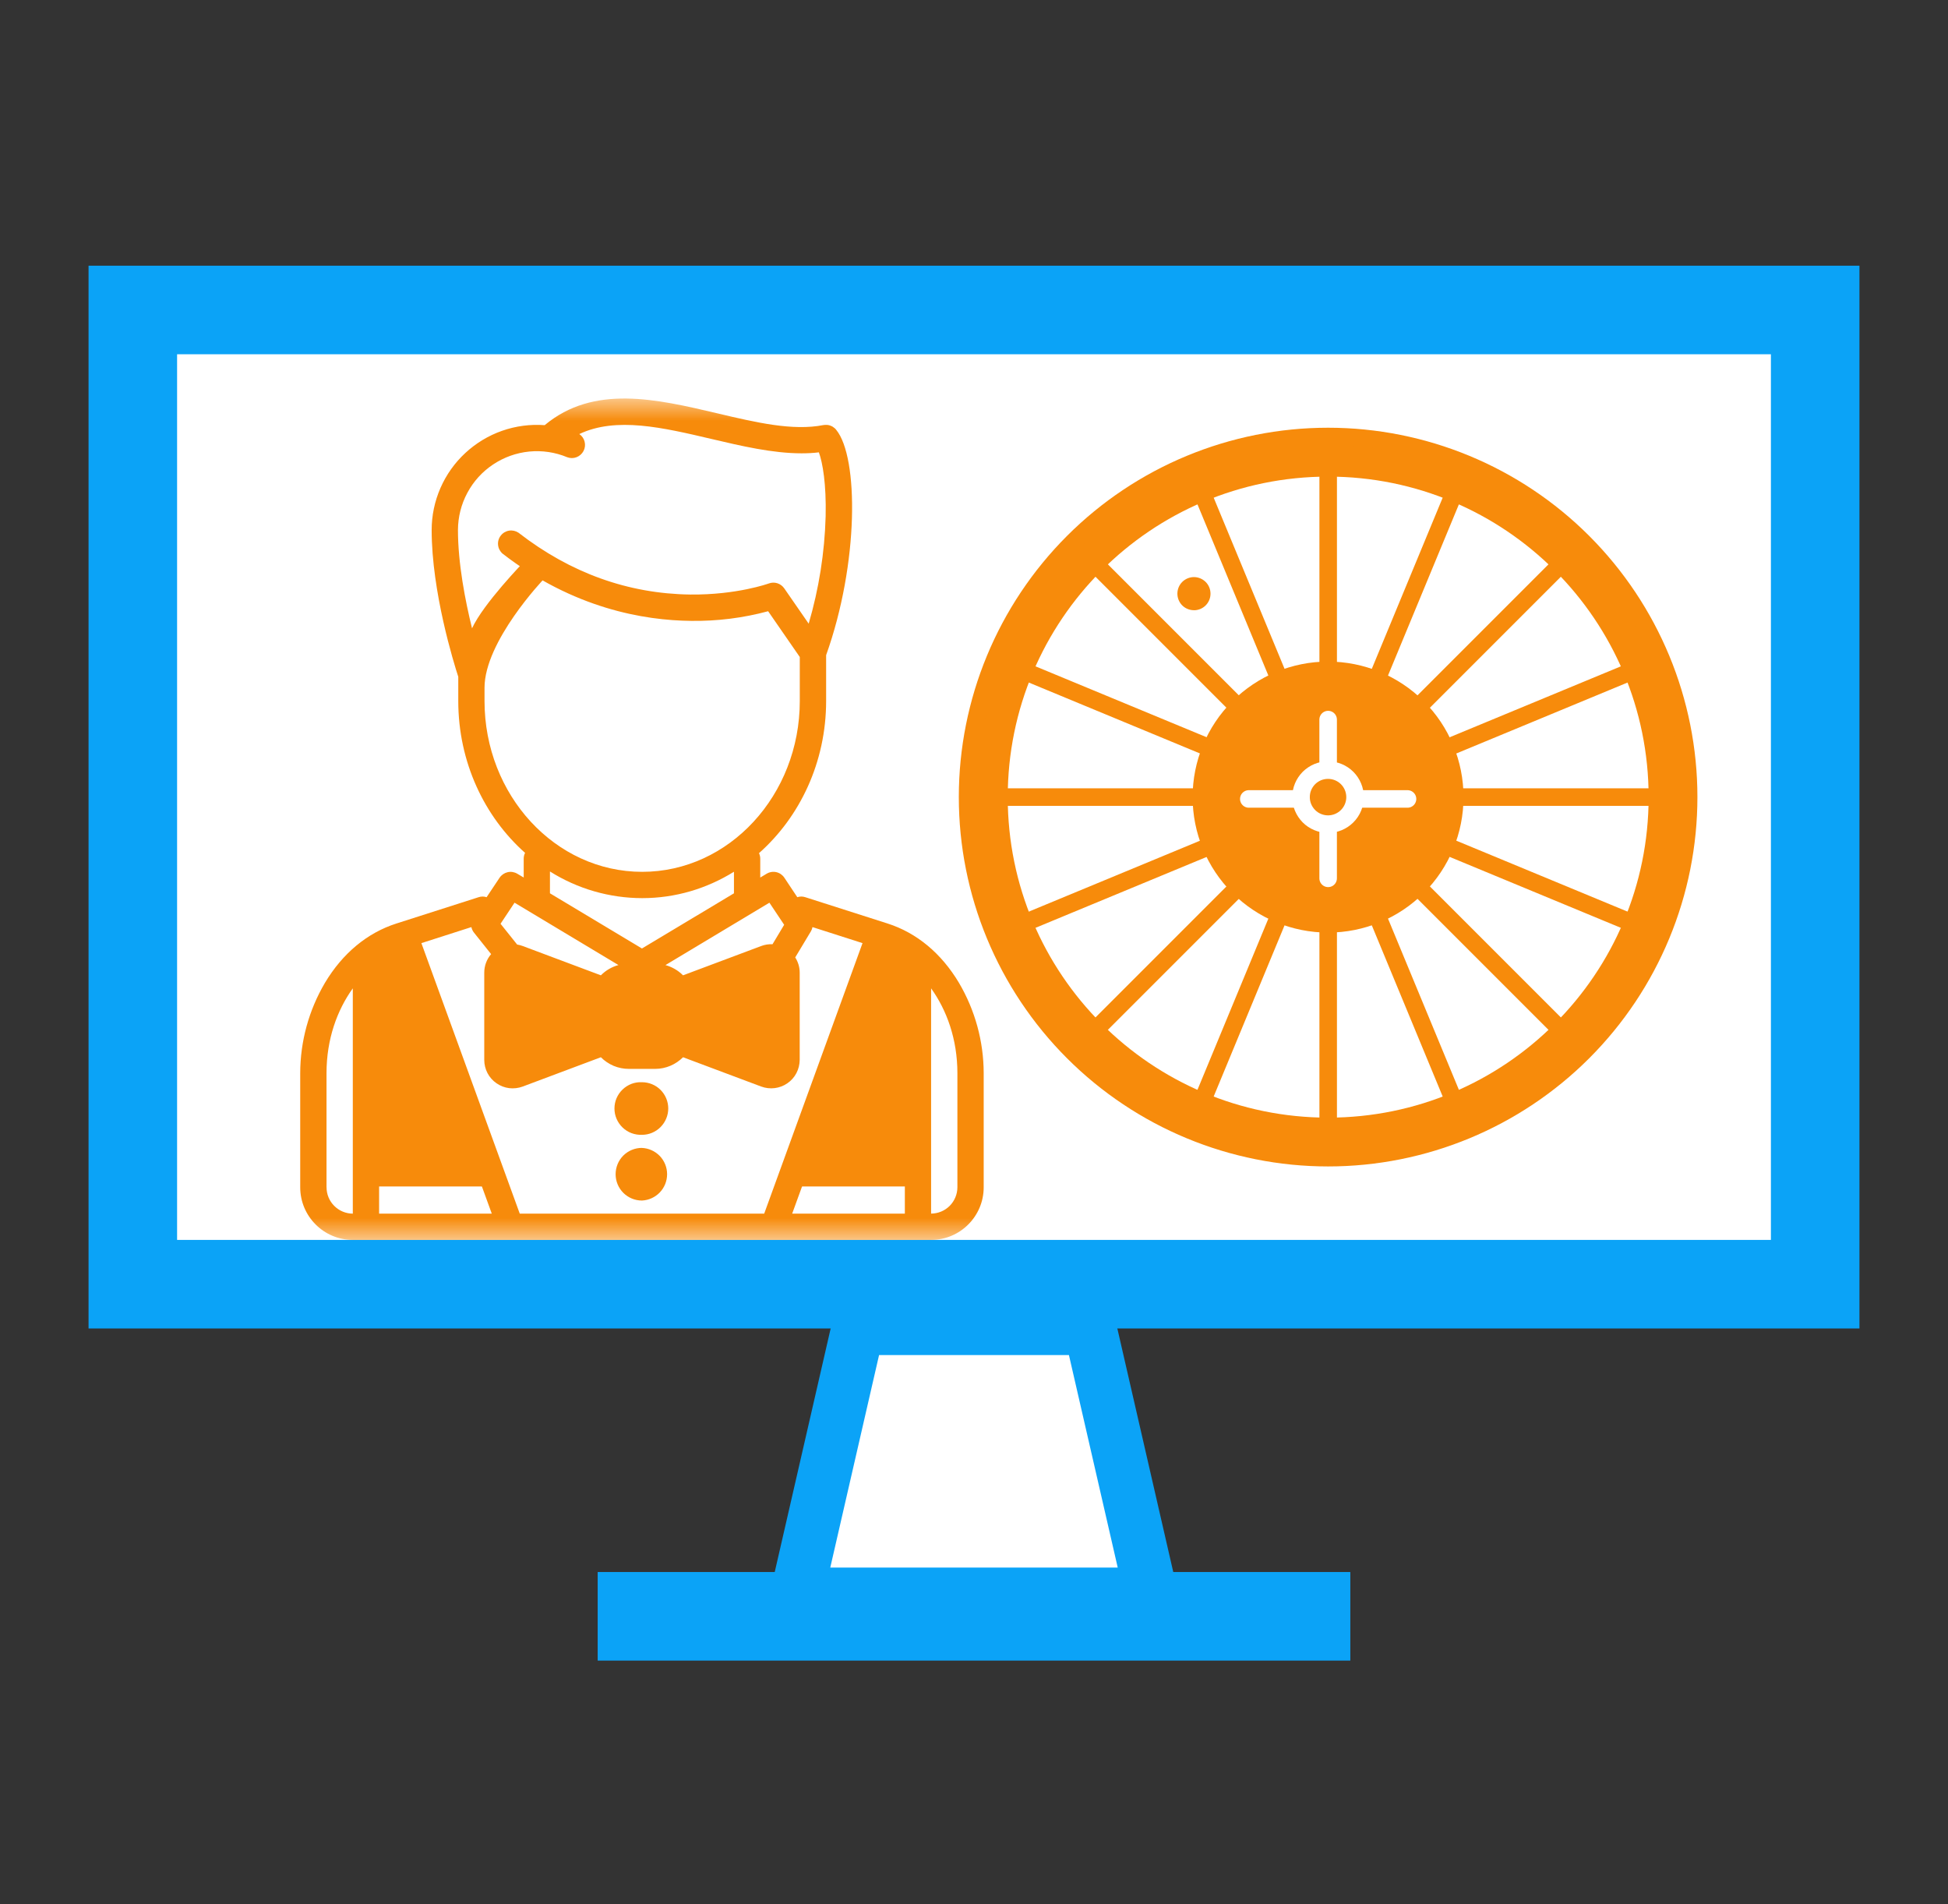
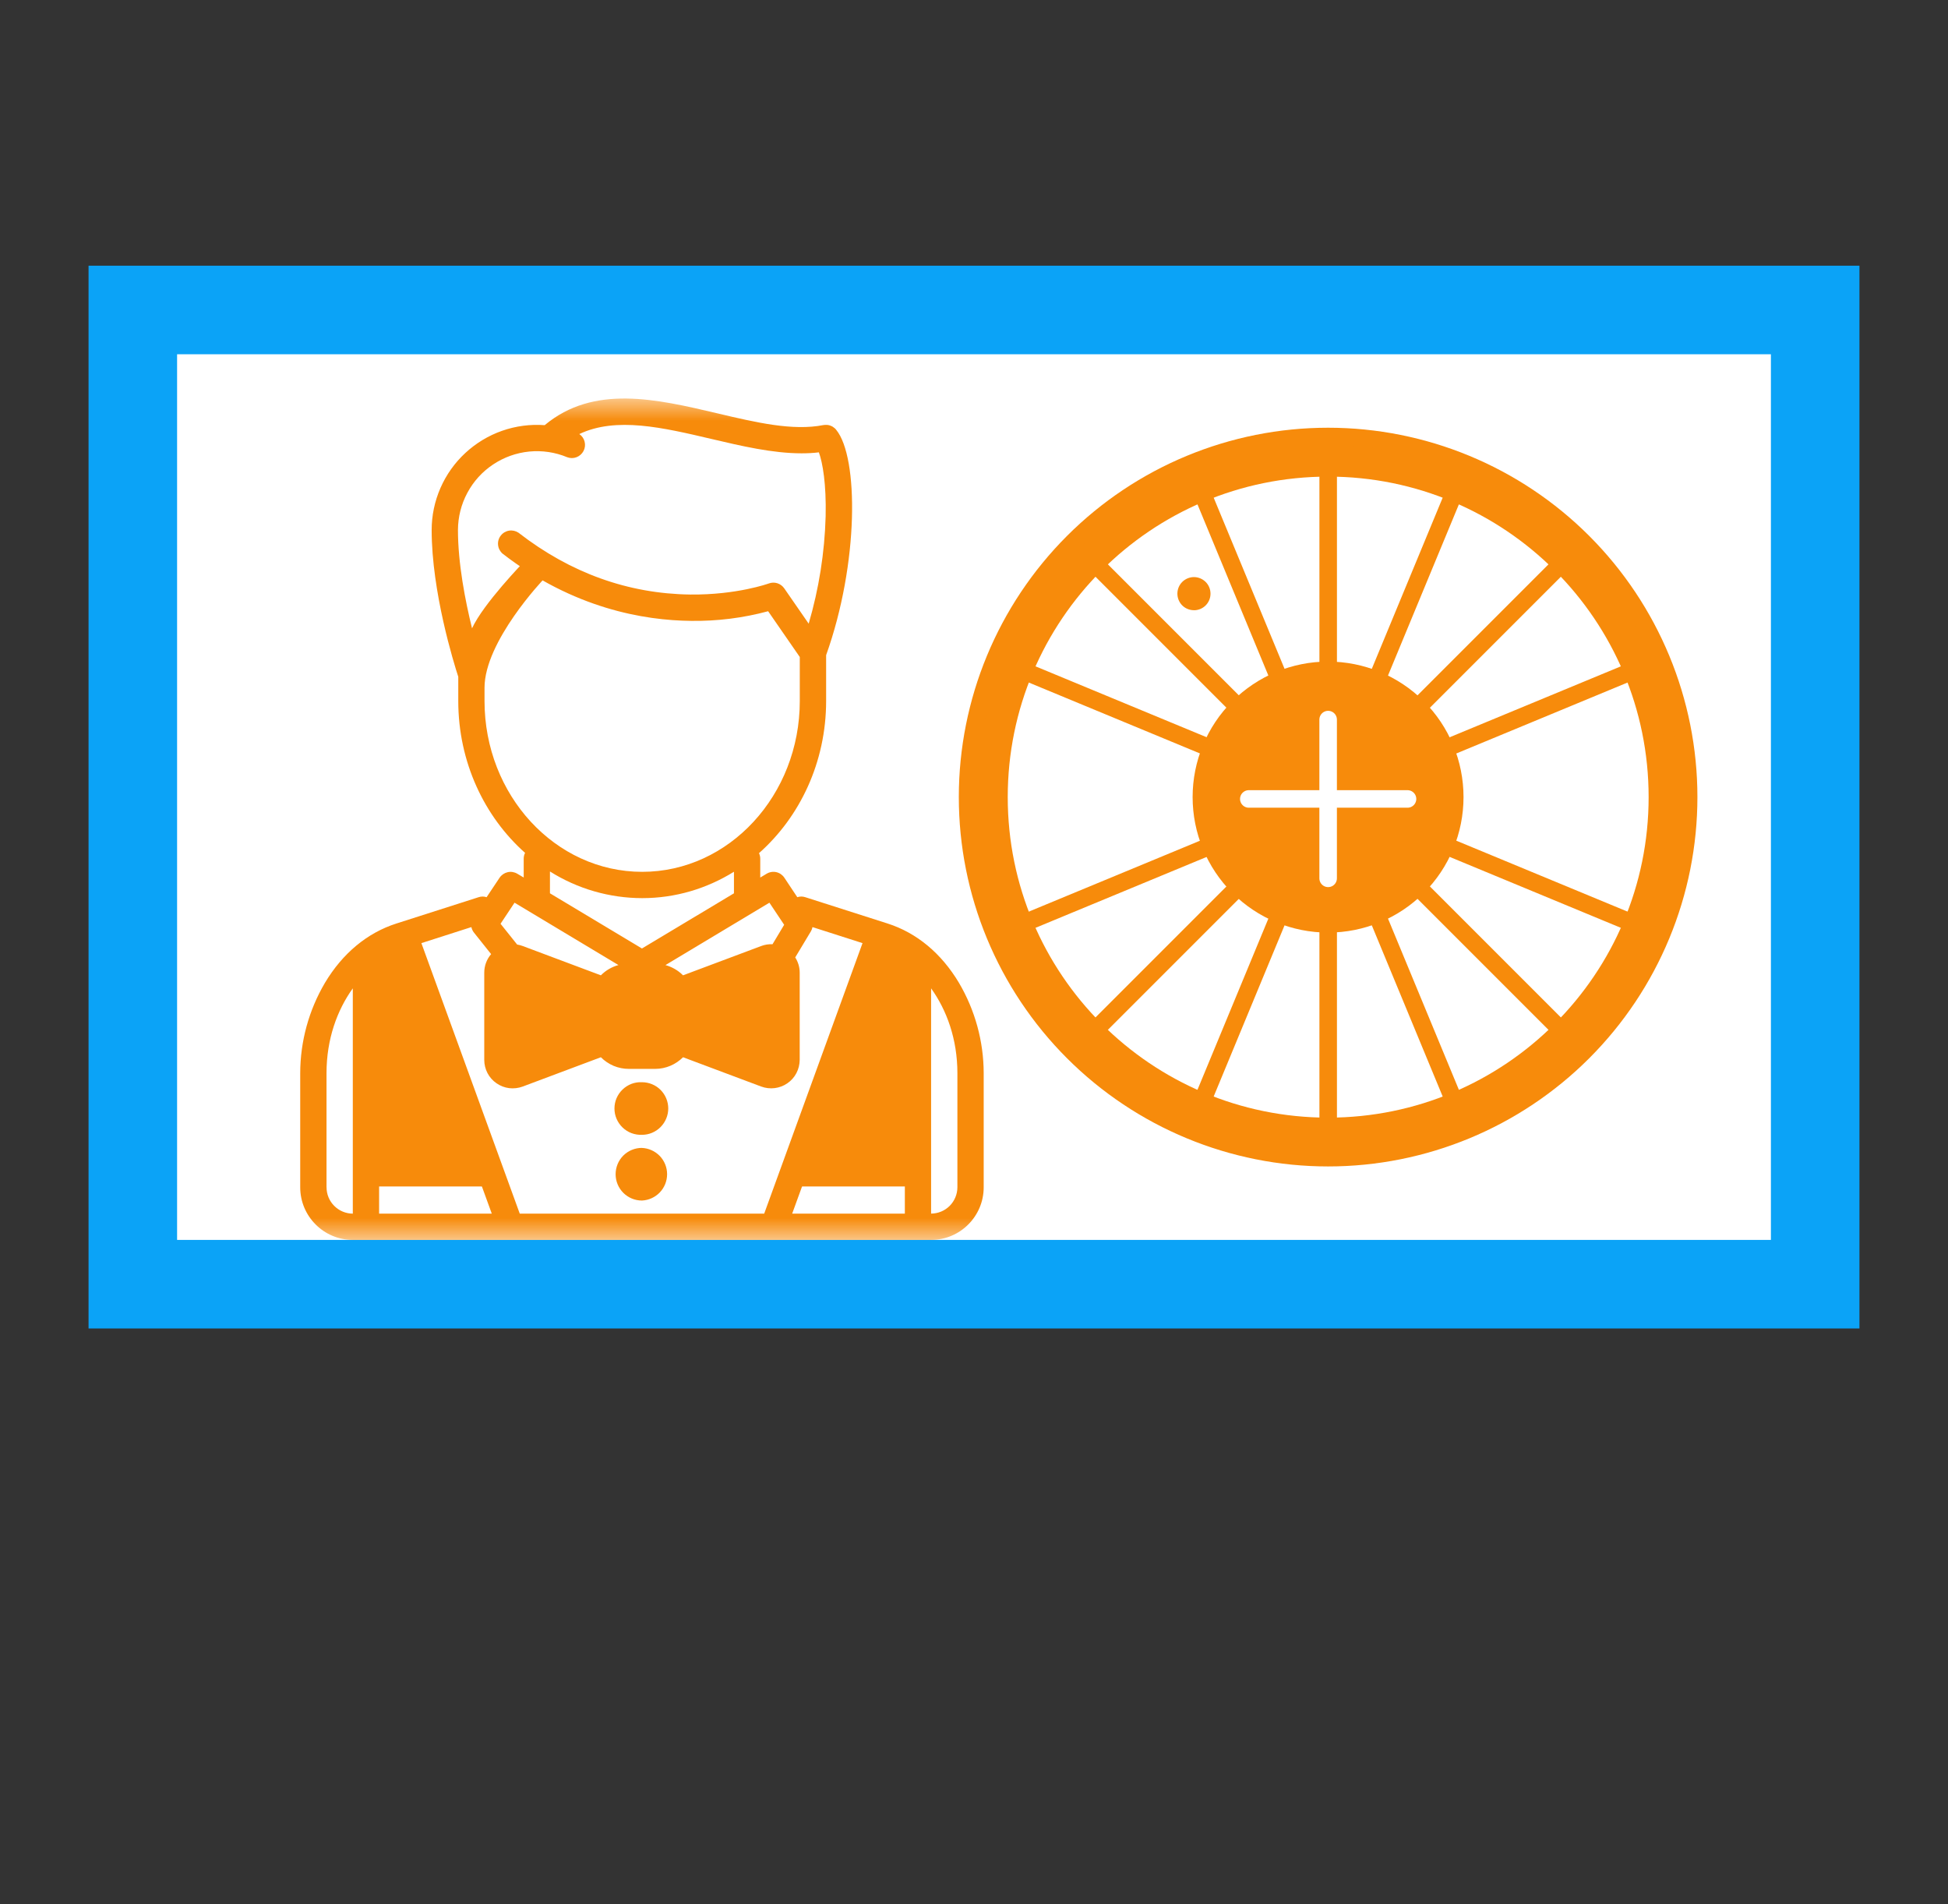
<svg xmlns="http://www.w3.org/2000/svg" width="44" height="43" viewBox="0 0 44 43" fill="none">
  <rect x="0" y="0" width="44" height="43" fill="#333333" stroke="none" />
-   <path d="M18 36L19.378 30H24.622L26 36H18Z" fill="white" stroke="#0BA3F7" stroke-width="1.2" />
  <path d="M2 6H42V30H2V6Z" fill="#0BA3F7" />
-   <path d="M14 36H30V37H14V36Z" fill="white" stroke="#0BA3F7" />
  <path d="M4 8H40V28H4V8Z" fill="white" />
  <mask id="mask0_797_13355" style="mask-type:luminance" maskUnits="userSpaceOnUse" x="21" y="9" width="18" height="18">
    <path d="M39 9H21V27H39V9Z" fill="white" />
  </mask>
  <g mask="url(#mask0_797_13355)">
    <path d="M29.997 24.095C33.364 24.095 36.092 21.366 36.092 18C36.092 14.634 33.364 11.905 29.997 11.905C26.631 11.905 23.902 14.634 23.902 18C23.902 21.366 26.631 24.095 29.997 24.095Z" fill="white" />
    <path d="M29.998 26.143C27.839 26.143 25.768 25.285 24.241 23.758C22.713 22.231 21.855 20.16 21.855 18C21.855 15.841 22.713 13.77 24.241 12.242C25.768 10.715 27.839 9.857 29.998 9.857C32.158 9.857 34.229 10.715 35.756 12.242C37.283 13.77 38.142 15.841 38.142 18C38.142 20.16 37.283 22.231 35.756 23.758C34.229 25.285 32.158 26.143 29.998 26.143Z" fill="#F78B0B" stroke="#F78B0B" stroke-width="0.396" stroke-miterlimit="10" />
    <path d="M30 25.239C33.997 25.239 37.238 21.998 37.238 18.001C37.238 14.003 33.997 10.763 30 10.763C26.002 10.763 22.762 14.003 22.762 18.001C22.762 21.998 26.002 25.239 30 25.239Z" fill="white" />
-     <path d="M30 25.5C28.011 25.5 26.103 24.71 24.697 23.303M30 25.5C31.989 25.5 33.897 24.71 35.303 23.303M30 25.5V10.5M24.697 23.303C23.29 21.897 22.5 19.989 22.5 18M24.697 23.303L35.303 12.697M22.5 18C22.5 16.011 23.29 14.103 24.697 12.697M22.5 18H37.5M24.697 12.697C26.103 11.29 28.011 10.5 30 10.5M24.697 12.697L35.303 23.303M30 10.5C31.989 10.5 33.897 11.29 35.303 12.697M35.303 12.697C36.71 14.103 37.5 16.011 37.5 18M37.5 18C37.5 19.989 36.71 21.897 35.303 23.303M32.868 11.076L27.132 24.924M36.924 20.868L23.076 15.132M23.076 20.868L36.924 15.132M27.132 11.076L32.868 24.924" stroke="#F78B0B" stroke-width="0.396" stroke-miterlimit="10" />
+     <path d="M30 25.5C28.011 25.5 26.103 24.71 24.697 23.303M30 25.5C31.989 25.5 33.897 24.71 35.303 23.303M30 25.5V10.5M24.697 23.303C23.29 21.897 22.5 19.989 22.5 18M24.697 23.303L35.303 12.697M22.5 18C22.5 16.011 23.29 14.103 24.697 12.697M22.5 18M24.697 12.697C26.103 11.29 28.011 10.5 30 10.5M24.697 12.697L35.303 23.303M30 10.5C31.989 10.5 33.897 11.29 35.303 12.697M35.303 12.697C36.71 14.103 37.5 16.011 37.5 18M37.5 18C37.5 19.989 36.71 21.897 35.303 23.303M32.868 11.076L27.132 24.924M36.924 20.868L23.076 15.132M23.076 20.868L36.924 15.132M27.132 11.076L32.868 24.924" stroke="#F78B0B" stroke-width="0.396" stroke-miterlimit="10" />
    <path d="M29.997 21.06C29.186 21.06 28.408 20.738 27.834 20.164C27.26 19.59 26.938 18.812 26.938 18C26.938 17.189 27.26 16.41 27.834 15.837C28.408 15.263 29.186 14.94 29.997 14.94C30.809 14.94 31.587 15.263 32.161 15.837C32.735 16.41 33.057 17.189 33.057 18C33.057 18.812 32.735 19.59 32.161 20.164C31.587 20.738 30.809 21.06 29.997 21.06Z" fill="#F78B0B" />
    <path d="M29.999 16.25V19.835M31.792 18.042H28.207" stroke="white" stroke-width="0.396" stroke-miterlimit="10" stroke-linecap="round" />
-     <path d="M29.997 18.611C29.917 18.611 29.837 18.595 29.763 18.564C29.689 18.534 29.622 18.489 29.565 18.432C29.509 18.375 29.464 18.308 29.433 18.234C29.402 18.16 29.387 18.081 29.387 18.001C29.387 17.921 29.402 17.841 29.433 17.767C29.464 17.693 29.509 17.626 29.565 17.569C29.622 17.513 29.689 17.468 29.763 17.437C29.837 17.406 29.917 17.391 29.997 17.391C30.159 17.391 30.314 17.455 30.428 17.569C30.543 17.684 30.607 17.839 30.607 18.001C30.607 18.162 30.543 18.318 30.428 18.432C30.314 18.546 30.159 18.611 29.997 18.611Z" fill="#F78B0B" stroke="white" stroke-width="0.396" stroke-miterlimit="10" />
    <path d="M26.968 13.78C26.869 13.78 26.773 13.741 26.703 13.671C26.633 13.601 26.594 13.505 26.594 13.406C26.594 13.307 26.633 13.212 26.703 13.142C26.773 13.072 26.869 13.032 26.968 13.032C27.067 13.032 27.162 13.072 27.233 13.142C27.303 13.212 27.342 13.307 27.342 13.407C27.342 13.506 27.303 13.601 27.233 13.671C27.162 13.742 27.067 13.781 26.968 13.781V13.78Z" fill="#F78B0B" />
  </g>
  <mask id="mask1_797_13355" style="mask-type:luminance" maskUnits="userSpaceOnUse" x="5" y="9" width="19" height="19">
    <path d="M5 9H24V28H5V9Z" fill="white" />
  </mask>
  <g mask="url(#mask1_797_13355)">
    <path d="M17.687 24.438V21.542L15.619 22.507V23.472L17.687 24.438ZM15.261 22.262H13.739V23.617H15.261V22.262ZM20.779 21.622V26.793H17.678L19.779 21.209L20.779 21.622ZM7.992 21.622V26.793H11.094L8.992 21.209L7.992 21.622ZM11.451 24.438V21.542L13.52 22.507V23.472L11.452 24.437L11.451 24.438Z" fill="#F78B0B" />
    <path d="M21.66 22.194C21.263 21.528 20.705 21.065 20.048 20.855L18.19 20.261C18.131 20.241 18.068 20.241 18.009 20.261L17.716 19.82C17.674 19.757 17.609 19.712 17.534 19.695C17.46 19.679 17.382 19.691 17.316 19.731L17.172 19.817V19.392C17.172 19.346 17.161 19.303 17.144 19.266C18.068 18.448 18.66 17.21 18.66 15.829V14.795C19.403 12.716 19.395 10.325 18.888 9.707L18.884 9.702L18.882 9.699C18.877 9.693 18.871 9.687 18.865 9.681L18.854 9.67L18.843 9.662C18.838 9.658 18.833 9.654 18.828 9.651L18.82 9.644C18.815 9.64 18.809 9.637 18.804 9.634L18.796 9.629C18.79 9.627 18.785 9.624 18.779 9.622L18.77 9.617L18.755 9.612L18.743 9.607C18.734 9.604 18.724 9.602 18.714 9.6L18.702 9.598L18.685 9.596H18.672L18.657 9.595H18.64L18.628 9.596C18.619 9.597 18.61 9.598 18.602 9.599H18.599C17.906 9.735 17.079 9.541 16.207 9.335C14.832 9.011 13.41 8.677 12.303 9.601C11.978 9.577 11.65 9.62 11.342 9.728C11.033 9.836 10.751 10.007 10.511 10.229C10.271 10.451 10.08 10.72 9.949 11.019C9.818 11.319 9.75 11.642 9.75 11.969C9.75 13.368 10.253 14.982 10.351 15.283V15.829C10.351 17.207 10.939 18.442 11.86 19.26C11.839 19.301 11.829 19.346 11.829 19.391V19.816L11.684 19.731C11.619 19.692 11.541 19.679 11.467 19.696C11.393 19.713 11.328 19.757 11.285 19.82L10.991 20.261C10.933 20.241 10.869 20.241 10.81 20.261L8.954 20.855C8.296 21.065 7.738 21.528 7.34 22.194C6.975 22.813 6.782 23.518 6.781 24.236V26.812C6.781 27.467 7.314 28 7.969 28H21.031C21.686 28 22.219 27.467 22.219 26.812V24.236C22.218 23.518 22.025 22.813 21.66 22.194ZM11.74 27.407L9.518 21.298L10.647 20.936C10.657 20.98 10.676 21.024 10.706 21.061L11.093 21.546C10.993 21.662 10.938 21.811 10.938 21.965V23.935C10.938 24.039 10.963 24.141 11.011 24.233C11.059 24.325 11.129 24.404 11.215 24.463C11.3 24.522 11.398 24.56 11.501 24.573C11.604 24.585 11.709 24.573 11.806 24.537L13.572 23.875C13.655 23.958 13.753 24.024 13.861 24.07C13.97 24.115 14.086 24.138 14.204 24.138H14.797C15.043 24.138 15.266 24.037 15.428 23.875L17.194 24.537C17.292 24.573 17.396 24.585 17.499 24.572C17.602 24.559 17.7 24.522 17.785 24.463C17.871 24.404 17.941 24.325 17.989 24.233C18.037 24.141 18.062 24.039 18.063 23.935V21.965C18.063 21.843 18.028 21.724 17.962 21.621L18.318 21.028C18.334 21 18.346 20.968 18.352 20.936L19.482 21.298L17.261 27.407H11.74ZM8.559 21.718C8.688 21.625 8.821 21.548 8.956 21.488L11.108 27.407H8.563V21.766C8.563 21.75 8.562 21.733 8.559 21.718ZM13.313 22.653V22.657H12.719C12.679 22.654 12.638 22.66 12.6 22.674C12.562 22.688 12.527 22.709 12.497 22.737C12.468 22.765 12.444 22.798 12.428 22.835C12.412 22.873 12.404 22.913 12.404 22.953C12.404 22.994 12.412 23.034 12.428 23.071C12.444 23.109 12.468 23.142 12.497 23.17C12.527 23.198 12.562 23.219 12.6 23.233C12.638 23.247 12.679 23.253 12.719 23.25H13.313V23.338L11.598 23.981C11.591 23.984 11.583 23.985 11.575 23.984C11.567 23.983 11.56 23.98 11.554 23.976C11.547 23.971 11.541 23.965 11.537 23.958C11.533 23.951 11.531 23.943 11.531 23.935V21.965C11.531 21.948 11.539 21.935 11.554 21.925C11.56 21.92 11.567 21.917 11.575 21.916C11.583 21.915 11.591 21.916 11.598 21.919L13.313 22.562V22.653ZM14.204 22.356H14.797C14.961 22.356 15.094 22.49 15.094 22.653V23.247C15.094 23.41 14.96 23.544 14.797 23.544H14.204C14.125 23.544 14.049 23.513 13.993 23.457C13.938 23.401 13.906 23.326 13.906 23.247V22.653C13.906 22.489 14.04 22.356 14.204 22.356ZM17.402 21.919C17.41 21.916 17.418 21.915 17.425 21.916C17.433 21.917 17.441 21.92 17.447 21.925C17.462 21.935 17.469 21.947 17.469 21.965V23.935C17.469 23.943 17.467 23.951 17.463 23.958C17.459 23.965 17.454 23.971 17.447 23.976C17.441 23.98 17.433 23.983 17.425 23.984C17.418 23.985 17.41 23.984 17.402 23.981L15.688 23.338V23.25H16.281C16.322 23.253 16.362 23.247 16.401 23.233C16.439 23.219 16.474 23.198 16.503 23.17C16.533 23.142 16.556 23.109 16.572 23.071C16.588 23.034 16.597 22.994 16.597 22.953C16.597 22.913 16.588 22.873 16.572 22.835C16.556 22.798 16.533 22.765 16.503 22.737C16.474 22.709 16.439 22.688 16.401 22.674C16.362 22.66 16.322 22.654 16.281 22.657H15.688V22.562L17.402 21.919ZM20.044 21.488C20.178 21.548 20.313 21.625 20.441 21.719C20.439 21.735 20.438 21.75 20.438 21.766V27.407H17.893L20.044 21.488ZM17.379 20.385L17.712 20.884L17.449 21.323C17.363 21.319 17.276 21.332 17.194 21.363L15.428 22.025C15.318 21.915 15.181 21.835 15.031 21.794L17.379 20.385ZM10.944 15.829V15.532C10.944 14.481 12.271 13.09 12.278 13.082C12.325 13.024 12.349 12.95 12.344 12.875C12.339 12.8 12.306 12.73 12.251 12.678C12.197 12.627 12.124 12.598 12.049 12.597C11.974 12.597 11.902 12.624 11.846 12.675C11.824 12.698 10.919 13.63 10.662 14.189C10.508 13.564 10.344 12.722 10.344 11.97C10.345 11.677 10.417 11.388 10.556 11.13C10.694 10.871 10.894 10.651 11.138 10.489C11.382 10.326 11.662 10.226 11.954 10.197C12.246 10.169 12.54 10.212 12.811 10.325C12.879 10.351 12.954 10.351 13.022 10.325C13.09 10.299 13.146 10.249 13.18 10.185C13.214 10.12 13.223 10.046 13.205 9.975C13.188 9.904 13.145 9.843 13.085 9.802C13.917 9.407 14.969 9.654 16.071 9.913C16.752 10.073 17.45 10.237 18.105 10.237C18.237 10.237 18.368 10.231 18.496 10.215C18.581 10.446 18.666 10.93 18.649 11.66C18.626 12.481 18.497 13.296 18.266 14.084L17.713 13.285C17.675 13.231 17.621 13.191 17.558 13.171C17.495 13.151 17.427 13.153 17.365 13.176C17.359 13.178 16.643 13.437 15.591 13.426C14.189 13.408 12.885 12.94 11.713 12.031C11.651 11.989 11.574 11.971 11.499 11.983C11.425 11.995 11.357 12.035 11.311 12.095C11.264 12.155 11.242 12.23 11.25 12.306C11.257 12.381 11.293 12.451 11.35 12.501C12.948 13.741 14.55 14.011 15.611 14.021C16.198 14.029 16.783 13.956 17.35 13.803L18.065 14.837V15.829C18.065 17.957 16.468 19.688 14.505 19.688C12.542 19.688 10.944 17.956 10.944 15.829ZM12.422 19.68C13.046 20.073 13.768 20.281 14.505 20.282C15.26 20.282 15.968 20.065 16.578 19.686V20.173L14.5 21.419L12.422 20.173V19.68ZM11.622 20.385L13.969 21.793C13.819 21.834 13.682 21.914 13.572 22.025L11.806 21.363C11.766 21.348 11.724 21.337 11.681 21.33L11.306 20.861L11.622 20.385ZM7.375 26.813V24.236C7.375 23.465 7.616 22.81 7.969 22.319V27.407C7.812 27.406 7.661 27.344 7.55 27.232C7.438 27.121 7.376 26.97 7.376 26.812L7.375 26.813ZM21.625 26.813C21.624 26.97 21.561 27.121 21.45 27.232C21.339 27.343 21.188 27.405 21.031 27.406V22.319C21.384 22.811 21.625 23.466 21.625 24.236V26.813Z" fill="#F78B0B" />
    <path d="M14.499 24.439C14.418 24.435 14.338 24.448 14.263 24.476C14.188 24.505 14.12 24.548 14.062 24.604C14.004 24.659 13.958 24.726 13.926 24.8C13.895 24.873 13.879 24.953 13.879 25.033C13.879 25.113 13.895 25.193 13.927 25.267C13.959 25.34 14.005 25.407 14.063 25.462C14.121 25.518 14.189 25.561 14.264 25.589C14.34 25.617 14.42 25.63 14.5 25.627C14.658 25.627 14.809 25.564 14.92 25.452C15.031 25.34 15.094 25.189 15.094 25.032C15.094 24.874 15.031 24.723 14.919 24.611C14.808 24.5 14.656 24.439 14.499 24.439ZM14.499 25.922C14.341 25.922 14.19 25.985 14.078 26.096C13.967 26.208 13.905 26.359 13.905 26.517C13.905 26.675 13.968 26.826 14.079 26.937C14.191 27.049 14.342 27.111 14.5 27.111C14.653 27.104 14.797 27.038 14.903 26.928C15.009 26.817 15.068 26.67 15.068 26.516C15.068 26.363 15.009 26.216 14.903 26.105C14.796 25.995 14.652 25.929 14.499 25.923V25.922Z" fill="#F78B0B" />
  </g>
</svg>